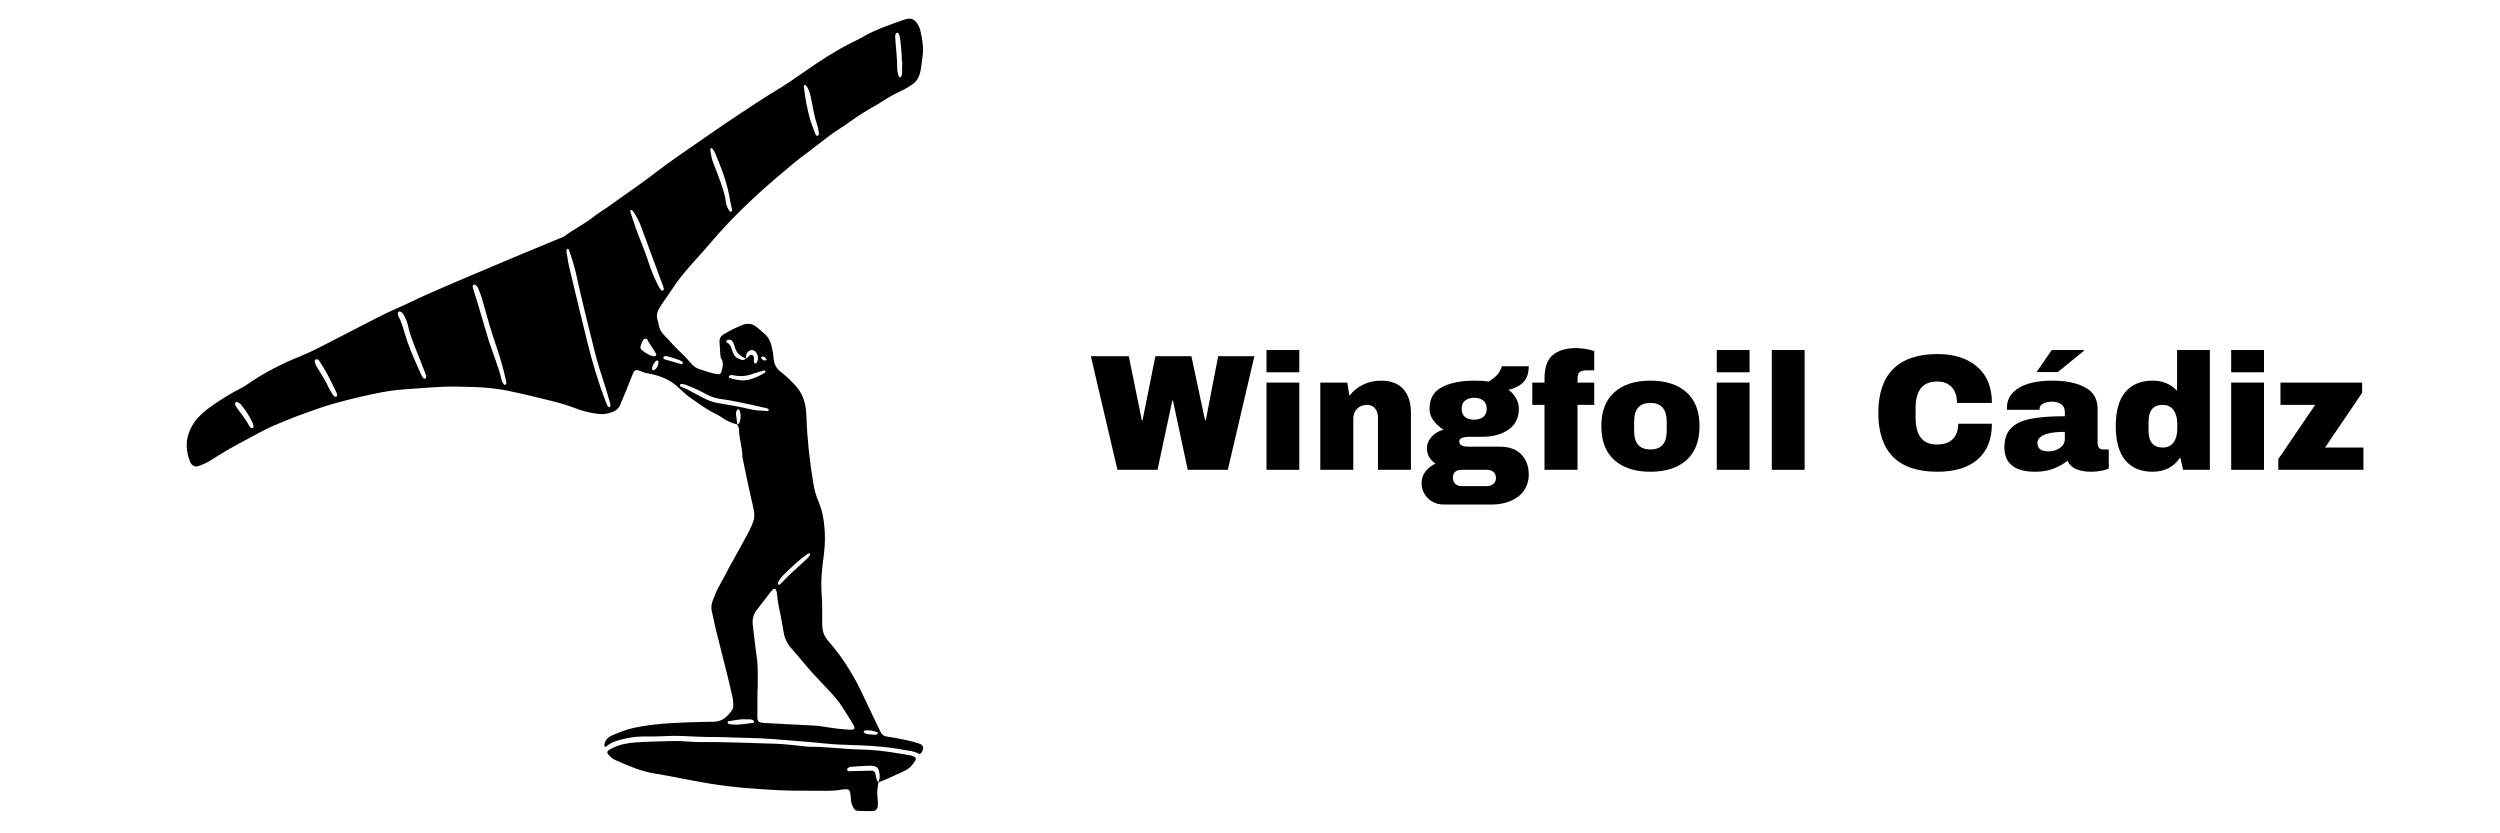
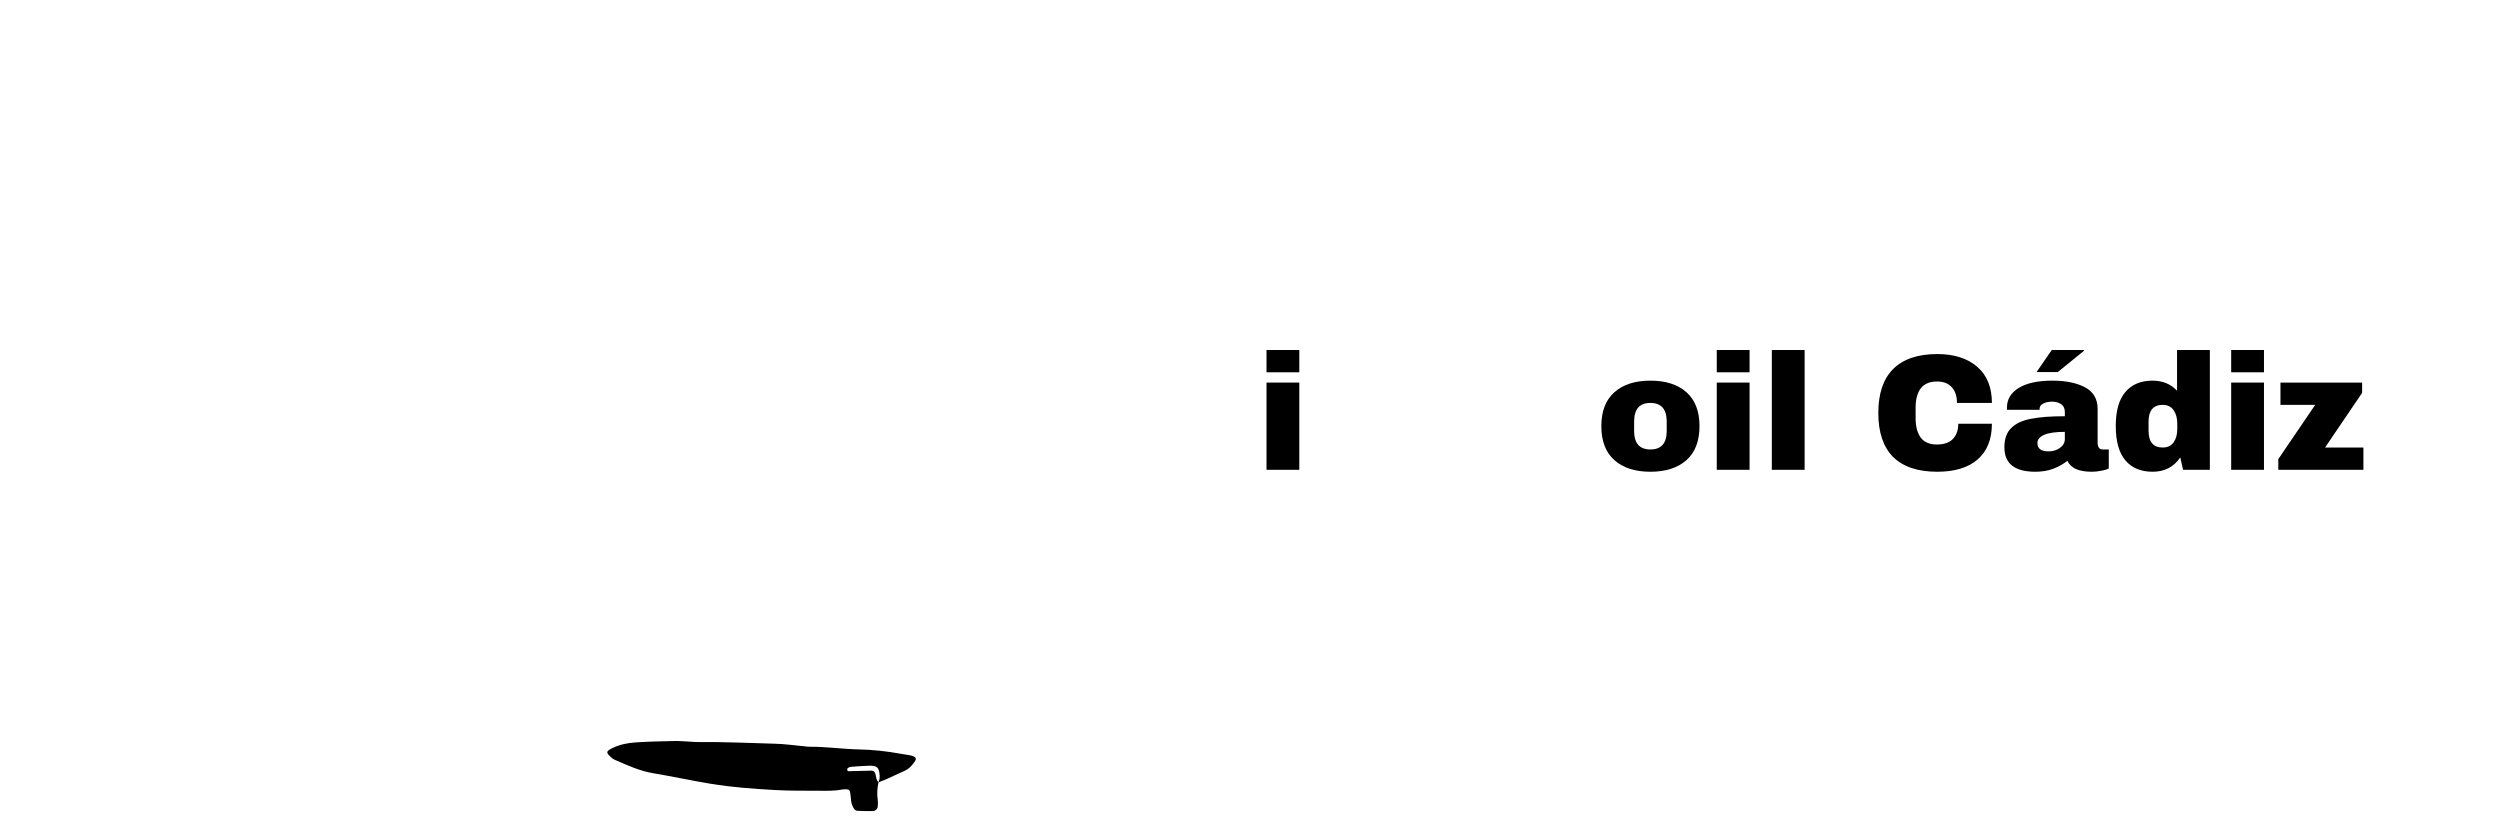
<svg xmlns="http://www.w3.org/2000/svg" width="243" zoomAndPan="magnify" viewBox="0 0 182.25 60.75" height="81" preserveAspectRatio="xMidYMid meet" version="1.0">
  <defs>
    <g />
  </defs>
-   <path fill="#000000" d="M 66.945 54.184 C 66.621 54.082 66.293 53.996 65.957 53.93 C 65.527 53.836 65.094 53.758 64.656 53.695 C 64.438 53.664 64.293 53.574 64.199 53.371 C 63.762 52.449 63.309 51.531 62.879 50.605 C 62.215 49.18 61.383 47.863 60.344 46.684 C 60.121 46.43 60.004 46.145 59.961 45.824 C 59.938 45.664 59.938 45.504 59.938 45.344 C 59.926 44.684 59.957 44.02 59.902 43.363 C 59.828 42.473 59.906 41.598 60.023 40.727 C 60.113 40.086 60.16 39.449 60.129 38.809 C 60.086 38.047 59.977 37.293 59.676 36.582 C 59.488 36.137 59.359 35.684 59.285 35.203 C 59.023 33.598 58.84 31.992 58.789 30.367 C 58.785 30.207 58.77 30.047 58.754 29.887 C 58.684 29.188 58.434 28.57 57.941 28.055 C 57.695 27.793 57.441 27.535 57.16 27.309 C 57.066 27.23 56.969 27.16 56.879 27.082 C 56.594 26.836 56.422 26.539 56.398 26.148 C 56.383 25.891 56.336 25.633 56.281 25.379 C 56.207 25.023 56.09 24.676 55.82 24.414 C 55.605 24.207 55.379 24.012 55.141 23.828 C 54.809 23.57 54.445 23.543 54.062 23.715 C 53.844 23.812 53.621 23.902 53.406 24.008 C 53.176 24.125 52.945 24.254 52.727 24.391 C 52.527 24.52 52.43 24.703 52.453 24.953 C 52.48 25.23 52.484 25.512 52.508 25.793 C 52.516 25.91 52.523 26.043 52.582 26.141 C 52.785 26.477 52.676 26.801 52.582 27.129 C 52.551 27.234 52.465 27.293 52.355 27.281 C 51.891 27.234 51.461 27.055 51.023 26.922 C 50.789 26.852 50.59 26.727 50.422 26.539 C 50.172 26.258 49.922 25.965 49.641 25.711 C 49.195 25.305 48.816 24.84 48.395 24.41 C 48.184 24.199 48.074 23.957 48.016 23.68 C 47.996 23.578 47.988 23.477 47.953 23.387 C 47.809 23.008 47.922 22.68 48.125 22.363 C 48.199 22.242 48.277 22.129 48.355 22.012 C 48.582 21.684 48.82 21.359 49.039 21.023 C 49.418 20.43 49.871 19.895 50.328 19.363 C 50.797 18.82 51.297 18.297 51.762 17.746 C 53.367 15.84 55.18 14.145 57.09 12.547 C 57.594 12.125 58.09 11.688 58.625 11.301 C 59.273 10.828 59.895 10.316 60.535 9.84 C 60.871 9.59 61.238 9.379 61.582 9.137 C 62.156 8.73 62.73 8.332 63.332 7.973 C 63.645 7.789 63.965 7.625 64.266 7.426 C 64.77 7.094 65.293 6.805 65.84 6.555 C 66.074 6.445 66.297 6.301 66.508 6.156 C 66.801 5.953 66.977 5.672 67.066 5.328 C 67.168 4.957 67.184 4.578 67.242 4.203 C 67.344 3.574 67.262 2.965 67.121 2.359 C 67.094 2.242 67.074 2.117 67.027 2.012 C 66.754 1.418 66.488 1.223 65.848 1.457 C 64.887 1.801 63.914 2.117 63.02 2.625 C 62.691 2.812 62.348 2.984 62.008 3.152 C 60.84 3.738 59.754 4.453 58.688 5.199 C 57.93 5.727 57.168 6.25 56.379 6.719 C 55.605 7.184 54.859 7.691 54.105 8.184 C 53.168 8.797 52.242 9.43 51.324 10.074 C 50.148 10.902 48.934 11.688 47.797 12.578 C 47.375 12.91 46.934 13.223 46.492 13.539 C 45.746 14.074 44.992 14.605 44.238 15.137 C 43.93 15.355 43.598 15.547 43.301 15.785 C 42.625 16.32 41.844 16.703 41.152 17.215 C 41.043 17.297 40.898 17.332 40.77 17.387 C 39.68 17.84 38.586 18.289 37.496 18.746 C 36.262 19.266 35.027 19.789 33.793 20.312 C 32.906 20.691 32.023 21.066 31.145 21.457 C 30.395 21.789 29.664 22.164 28.91 22.488 C 28.004 22.879 27.145 23.348 26.27 23.793 C 25.215 24.324 24.172 24.883 23.117 25.414 C 22.672 25.641 22.215 25.844 21.75 26.031 C 20.445 26.559 19.203 27.207 18.047 28.008 C 17.898 28.109 17.746 28.207 17.586 28.289 C 16.891 28.645 16.223 29.051 15.578 29.492 C 14.898 29.961 14.262 30.477 13.895 31.25 C 13.504 32.062 13.535 32.871 13.867 33.688 C 13.875 33.707 13.883 33.727 13.895 33.742 C 14.035 33.98 14.242 34.066 14.504 33.965 C 14.824 33.848 15.133 33.707 15.422 33.52 C 15.875 33.227 16.336 32.945 16.805 32.676 C 17.219 32.438 17.652 32.223 18.07 31.992 C 18.652 31.676 19.227 31.352 19.832 31.082 C 21.004 30.566 22.207 30.117 23.422 29.707 C 24.672 29.289 25.965 28.992 27.254 28.711 C 28.055 28.535 28.867 28.418 29.688 28.367 C 30.566 28.312 31.445 28.23 32.324 28.195 C 32.984 28.168 33.648 28.191 34.309 28.207 C 35.312 28.23 36.309 28.316 37.289 28.543 C 37.699 28.637 38.113 28.715 38.52 28.816 C 39.664 29.113 40.824 29.324 41.934 29.758 C 42.453 29.961 43 30.098 43.559 30.168 C 43.949 30.223 44.316 30.172 44.68 30.023 C 44.91 29.93 45.094 29.785 45.195 29.551 C 45.352 29.184 45.508 28.812 45.66 28.445 C 45.824 28.035 45.977 27.621 46.148 27.215 C 46.25 26.973 46.371 26.93 46.625 27.027 C 46.812 27.102 46.992 27.18 47.195 27.215 C 48.062 27.355 48.852 27.664 49.496 28.285 C 49.785 28.562 50.086 28.836 50.414 29.059 C 50.992 29.453 51.551 29.879 52.191 30.18 C 52.371 30.262 52.539 30.379 52.707 30.488 C 53.023 30.699 53.363 30.859 53.738 30.938 C 53.812 31.055 53.871 31.176 53.875 31.32 C 53.879 32.004 54.129 32.656 54.125 33.344 C 54.363 34.461 54.582 35.582 54.844 36.691 C 55.059 37.625 55.066 37.742 54.668 38.598 C 54.641 38.652 54.617 38.707 54.59 38.762 C 54.215 39.445 53.84 40.129 53.465 40.812 C 53.387 40.953 53.301 41.09 53.227 41.23 C 52.961 41.727 52.715 42.23 52.434 42.715 C 52.23 43.066 52.098 43.441 51.949 43.812 C 51.855 44.059 51.832 44.312 51.895 44.578 C 51.988 44.969 52.059 45.363 52.152 45.75 C 52.445 46.938 52.75 48.117 53.043 49.305 C 53.176 49.828 53.297 50.352 53.41 50.879 C 53.449 51.055 53.449 51.238 53.457 51.418 C 53.461 51.539 53.445 51.66 53.371 51.762 C 53.035 52.227 52.672 52.609 52.02 52.617 C 50.758 52.633 49.496 52.664 48.238 52.766 C 47.555 52.82 46.883 52.926 46.215 53.059 C 45.664 53.172 45.145 53.391 44.629 53.605 C 44.316 53.734 44.105 53.969 44.051 54.32 C 44.047 54.352 44.062 54.402 44.09 54.422 C 44.109 54.441 44.172 54.441 44.191 54.422 C 44.551 54.102 44.992 53.984 45.441 53.875 C 45.891 53.762 46.348 53.699 46.809 53.691 C 47.391 53.684 47.973 53.699 48.551 53.66 C 48.973 53.633 49.391 53.637 49.809 53.656 C 50.352 53.688 50.891 53.707 51.43 53.723 C 51.852 53.734 52.273 53.719 52.691 53.738 C 53.914 53.797 55.137 53.777 56.355 53.879 C 57.234 53.953 58.113 54.016 58.988 54.09 C 59.746 54.152 60.504 54.254 61.262 54.281 C 62.266 54.32 63.266 54.34 64.262 54.438 C 64.781 54.492 65.297 54.551 65.809 54.652 C 66.199 54.73 66.605 54.738 66.969 54.941 C 67.043 54.984 67.121 54.945 67.172 54.867 C 67.395 54.516 67.332 54.305 66.945 54.184 Z M 65.297 2.457 C 65.305 2.426 65.352 2.395 65.387 2.391 C 65.418 2.387 65.473 2.402 65.488 2.43 C 65.531 2.492 65.574 2.566 65.586 2.641 C 65.629 2.918 65.668 3.195 65.691 3.473 C 65.723 3.793 65.73 4.113 65.75 4.434 C 65.758 4.434 65.766 4.434 65.77 4.434 C 65.77 4.711 65.77 4.992 65.762 5.27 C 65.758 5.391 65.746 5.512 65.676 5.613 C 65.664 5.629 65.641 5.645 65.625 5.645 C 65.594 5.637 65.539 5.625 65.531 5.602 C 65.484 5.43 65.41 5.254 65.41 5.082 C 65.418 4.277 65.305 3.484 65.258 2.688 C 65.254 2.609 65.273 2.531 65.297 2.457 Z M 58.668 6.191 C 58.68 6.184 58.711 6.191 58.723 6.203 C 58.773 6.262 58.828 6.32 58.867 6.387 C 59.02 6.672 59.094 6.984 59.152 7.297 C 59.27 7.922 59.379 8.551 59.586 9.156 C 59.648 9.344 59.672 9.543 59.699 9.742 C 59.707 9.789 59.668 9.871 59.629 9.891 C 59.547 9.926 59.477 9.867 59.449 9.789 C 59.293 9.359 59.105 8.934 58.996 8.492 C 58.836 7.836 58.695 7.172 58.621 6.453 C 58.613 6.418 58.594 6.34 58.594 6.262 C 58.594 6.238 58.637 6.211 58.668 6.191 Z M 51.824 10.801 C 51.852 10.789 51.914 10.809 51.93 10.832 C 52.008 10.945 52.09 11.062 52.145 11.188 C 52.605 12.293 53.039 13.41 53.223 14.605 C 53.262 14.859 53.332 15.109 53.383 15.355 C 53.344 15.391 53.32 15.418 53.289 15.434 C 53.277 15.441 53.246 15.438 53.234 15.426 C 53.191 15.383 53.145 15.344 53.117 15.293 C 53.008 15.102 52.934 14.895 52.906 14.676 C 52.836 14.094 52.625 13.555 52.43 13.008 C 52.293 12.633 52.152 12.258 52.004 11.891 C 51.871 11.57 51.832 11.238 51.777 10.902 C 51.773 10.871 51.797 10.812 51.824 10.801 Z M 18.422 31.199 C 18.395 31.215 18.34 31.219 18.312 31.203 C 18.266 31.172 18.215 31.133 18.188 31.082 C 17.953 30.613 17.617 30.219 17.316 29.797 C 17.238 29.684 17.145 29.578 17.133 29.43 C 17.129 29.383 17.195 29.305 17.242 29.309 C 17.281 29.312 17.328 29.309 17.355 29.328 C 17.438 29.383 17.527 29.438 17.586 29.512 C 17.918 29.938 18.223 30.379 18.438 30.879 C 18.465 30.949 18.477 31.031 18.484 31.105 C 18.484 31.137 18.453 31.184 18.422 31.199 Z M 24.551 28.887 C 24.539 28.914 24.48 28.945 24.461 28.938 C 24.406 28.918 24.348 28.887 24.316 28.844 C 24.195 28.66 24.062 28.48 23.973 28.285 C 23.77 27.832 23.508 27.41 23.246 26.988 C 23.121 26.785 22.984 26.586 22.938 26.348 C 22.926 26.281 23.016 26.172 23.078 26.184 C 23.16 26.191 23.227 26.234 23.27 26.301 C 23.461 26.605 23.66 26.902 23.832 27.219 C 24.074 27.672 24.293 28.141 24.523 28.602 C 24.566 28.691 24.598 28.789 24.551 28.887 Z M 31.055 27.531 C 31.043 27.562 31.016 27.605 30.984 27.617 C 30.953 27.625 30.898 27.609 30.879 27.586 C 30.816 27.508 30.762 27.426 30.719 27.336 C 30.613 27.121 30.523 26.898 30.422 26.68 C 30.066 25.895 29.738 25.102 29.496 24.273 C 29.371 23.852 29.254 23.43 29.035 23.039 C 29 22.977 29 22.887 29.004 22.809 C 29.012 22.75 29.066 22.711 29.129 22.703 C 29.238 22.719 29.312 22.785 29.371 22.867 C 29.562 23.156 29.691 23.473 29.758 23.805 C 29.844 24.223 29.988 24.613 30.137 25.008 C 30.293 25.418 30.461 25.824 30.621 26.234 C 30.754 26.57 30.883 26.906 31.012 27.238 C 31.051 27.332 31.09 27.43 31.055 27.531 Z M 36.891 28 C 36.879 28.02 36.867 28.047 36.852 28.047 C 36.812 28.051 36.754 28.055 36.742 28.035 C 36.68 27.938 36.598 27.836 36.574 27.727 C 36.348 26.73 35.934 25.793 35.629 24.824 C 35.371 24.004 35.145 23.176 34.898 22.352 C 34.789 21.988 34.672 21.629 34.559 21.266 C 34.52 21.133 34.484 20.996 34.453 20.883 C 34.48 20.824 34.492 20.766 34.516 20.758 C 34.566 20.75 34.641 20.742 34.676 20.773 C 34.75 20.836 34.82 20.918 34.855 21.004 C 34.957 21.242 35.051 21.488 35.125 21.734 C 35.328 22.426 35.512 23.121 35.719 23.809 C 35.887 24.363 36.066 24.914 36.254 25.465 C 36.508 26.203 36.703 26.953 36.883 27.711 C 36.906 27.809 36.941 27.906 36.891 28 Z M 44.496 29.605 C 44.492 29.637 44.453 29.68 44.426 29.684 C 44.395 29.688 44.34 29.668 44.324 29.641 C 44.273 29.559 44.23 29.465 44.195 29.375 C 43.625 27.918 43.184 26.422 42.809 24.906 C 42.367 23.117 41.938 21.328 41.512 19.535 C 41.414 19.129 41.355 18.711 41.293 18.359 C 41.309 18.254 41.309 18.215 41.32 18.18 C 41.324 18.164 41.348 18.148 41.363 18.141 C 41.379 18.137 41.406 18.137 41.418 18.148 C 41.445 18.176 41.477 18.207 41.488 18.242 C 41.676 18.793 41.859 19.344 41.984 19.91 C 42.387 21.77 42.859 23.613 43.309 25.461 C 43.551 26.477 43.898 27.453 44.203 28.449 C 44.301 28.773 44.398 29.102 44.488 29.43 C 44.504 29.484 44.504 29.547 44.496 29.605 Z M 56.699 42.516 C 56.785 42.289 56.934 42.098 57.105 41.93 C 57.676 41.375 58.238 40.809 58.902 40.363 C 58.934 40.344 58.977 40.344 59.016 40.34 C 59.027 40.34 59.043 40.367 59.055 40.383 C 59.055 40.402 59.066 40.43 59.059 40.441 C 58.988 40.539 58.926 40.645 58.84 40.723 C 58.402 41.129 57.957 41.527 57.52 41.938 C 57.344 42.098 57.188 42.281 57.02 42.453 C 56.965 42.508 56.91 42.566 56.848 42.613 C 56.82 42.629 56.766 42.629 56.738 42.613 C 56.715 42.598 56.691 42.543 56.699 42.516 Z M 55.5 26.043 C 55.523 26.02 55.559 25.984 55.586 25.988 C 55.719 25.988 55.801 26.07 55.863 26.176 C 55.871 26.191 55.863 26.215 55.863 26.234 C 55.848 26.246 55.836 26.27 55.82 26.273 C 55.695 26.309 55.562 26.238 55.492 26.098 C 55.484 26.082 55.488 26.051 55.5 26.043 Z M 55.801 27.09 C 55.781 27.121 55.766 27.168 55.738 27.184 C 55.375 27.398 54.996 27.578 54.586 27.68 C 54.414 27.723 54.23 27.723 54.133 27.734 C 53.754 27.703 53.461 27.648 53.176 27.551 C 53.152 27.543 53.125 27.488 53.129 27.457 C 53.133 27.426 53.164 27.387 53.191 27.371 C 53.328 27.316 53.469 27.352 53.605 27.379 C 54.094 27.477 54.555 27.379 55.012 27.211 C 55.25 27.121 55.504 27.066 55.754 26.996 C 55.762 26.992 55.785 27.02 55.797 27.035 C 55.805 27.051 55.805 27.074 55.801 27.09 Z M 54.562 25.617 C 54.723 25.48 54.965 25.496 55.094 25.656 C 55.281 25.895 55.301 26.156 55.176 26.43 C 55.164 26.457 55.121 26.484 55.086 26.492 C 55.012 26.512 54.988 26.457 54.973 26.398 C 54.914 26.223 55.062 25.957 54.82 25.875 C 54.645 25.816 54.551 26.055 54.402 26.137 C 54.363 25.938 54.398 25.758 54.562 25.617 Z M 52.957 24.836 C 52.988 24.797 53.059 24.773 53.113 24.766 C 53.242 24.746 53.352 24.801 53.414 24.914 C 53.48 25.035 53.539 25.164 53.57 25.297 C 53.648 25.633 53.844 25.863 54.141 26.02 C 54.223 26.062 54.305 26.105 54.391 26.145 C 54.27 26.223 54.148 26.277 54.004 26.219 C 53.797 26.137 53.594 26.051 53.492 25.836 C 53.426 25.691 53.371 25.543 53.32 25.391 C 53.266 25.215 53.184 25.066 53.004 24.984 C 52.949 24.961 52.922 24.883 52.957 24.836 Z M 46.328 16.574 C 46.199 16.195 46.07 15.82 45.949 15.441 C 45.934 15.387 45.957 15.32 46.02 15.301 C 46.047 15.297 46.094 15.328 46.117 15.355 C 46.156 15.398 46.188 15.449 46.219 15.5 C 46.445 15.832 46.617 16.191 46.754 16.566 C 47.023 17.297 47.289 18.027 47.559 18.754 C 47.816 19.445 48.074 20.137 48.328 20.828 C 48.363 20.922 48.383 21.016 48.406 21.098 C 48.355 21.141 48.332 21.168 48.301 21.188 C 48.285 21.199 48.254 21.199 48.246 21.191 C 48.18 21.117 48.105 21.047 48.059 20.965 C 47.754 20.379 47.484 19.777 47.289 19.148 C 47.016 18.273 46.633 17.438 46.328 16.574 Z M 46.773 25.504 C 46.691 25.434 46.668 25.34 46.699 25.238 C 46.727 25.141 46.758 25.047 46.805 24.957 C 46.863 24.84 46.902 24.676 47.078 24.691 C 47.223 24.699 47.227 24.855 47.293 24.949 C 47.438 25.164 47.578 25.379 47.715 25.598 C 47.77 25.68 47.809 25.77 47.848 25.844 C 47.816 25.895 47.801 25.945 47.773 25.953 C 47.719 25.969 47.652 25.977 47.602 25.965 C 47.285 25.883 47.023 25.707 46.773 25.504 Z M 47.672 26.988 C 47.656 27 47.633 26.992 47.613 26.992 C 47.586 26.965 47.559 26.941 47.535 26.914 C 47.527 26.902 47.523 26.875 47.527 26.859 C 47.562 26.641 47.668 26.457 47.824 26.305 C 47.848 26.281 47.902 26.273 47.934 26.281 C 47.961 26.289 48.004 26.332 48.004 26.355 C 48.012 26.629 47.902 26.844 47.672 26.988 Z M 48.449 26.195 C 48.391 26.176 48.352 26.129 48.363 26.059 C 48.379 25.992 48.426 25.965 48.492 25.961 C 48.512 25.957 48.531 25.961 48.59 25.961 C 48.953 26.066 49.367 26.148 49.734 26.359 C 49.762 26.375 49.781 26.426 49.781 26.461 C 49.773 26.531 49.711 26.559 49.656 26.543 C 49.254 26.43 48.852 26.312 48.449 26.195 Z M 53.887 30.855 C 53.871 30.891 53.797 30.902 53.746 30.926 C 53.715 30.695 53.684 30.469 53.66 30.238 C 53.645 30.121 53.66 30.004 53.727 29.898 C 53.746 29.871 53.785 29.84 53.816 29.836 C 53.848 29.836 53.902 29.859 53.91 29.887 C 54.023 30.211 54.02 30.535 53.887 30.855 Z M 53.523 29.59 C 53.129 29.527 52.734 29.445 52.34 29.383 C 51.922 29.312 51.535 29.156 51.164 28.953 C 50.809 28.762 50.461 28.57 50.105 28.387 C 49.945 28.305 49.773 28.25 49.613 28.176 C 49.586 28.164 49.562 28.105 49.566 28.074 C 49.57 28.047 49.613 28 49.641 28 C 49.738 28.004 49.844 28 49.934 28.031 C 50.215 28.137 50.492 28.25 50.766 28.375 C 51.035 28.5 51.305 28.637 51.57 28.781 C 51.926 28.973 52.301 29.062 52.707 29.113 C 53.363 29.195 54.008 29.352 54.652 29.48 C 55.062 29.566 55.473 29.664 55.883 29.758 C 55.992 29.781 56.07 29.852 56.043 29.898 C 55.992 29.98 55.906 29.965 55.832 29.965 C 55.789 29.965 55.75 29.957 55.711 29.953 C 55.652 29.949 55.59 29.941 55.496 29.934 C 54.844 29.926 54.195 29.691 53.523 29.59 Z M 54.922 52.695 C 54.336 52.754 53.75 52.898 53.152 52.785 C 53.133 52.781 53.113 52.773 53.098 52.758 C 53.074 52.73 53.039 52.699 53.039 52.668 C 53.035 52.641 53.066 52.586 53.09 52.582 C 53.52 52.523 53.945 52.406 54.387 52.441 C 54.562 52.453 54.75 52.402 54.91 52.508 C 54.938 52.523 54.965 52.566 54.965 52.602 C 54.969 52.633 54.941 52.695 54.922 52.695 Z M 61.98 53.195 C 61.66 53.176 61.34 53.156 61.023 53.117 C 60.605 53.066 60.191 52.992 59.777 52.934 C 59.656 52.914 59.535 52.906 59.418 52.898 C 58.355 52.844 57.297 52.789 56.238 52.734 C 56.059 52.727 55.875 52.719 55.695 52.703 C 55.266 52.664 55.211 52.605 55.211 52.195 C 55.211 51.633 55.215 51.074 55.219 50.512 C 55.219 50.434 55.219 50.352 55.219 50.273 C 55.227 50.273 55.23 50.273 55.234 50.273 C 55.238 49.93 55.246 49.59 55.242 49.25 C 55.242 48.75 55.227 48.25 55.148 47.754 C 55.039 47.043 54.98 46.32 54.883 45.609 C 54.824 45.168 54.91 44.781 55.195 44.43 C 55.531 44.008 55.852 43.57 56.184 43.145 C 56.246 43.066 56.32 42.996 56.398 42.938 C 56.449 42.898 56.527 42.926 56.555 42.977 C 56.598 43.062 56.633 43.16 56.641 43.258 C 56.684 43.859 56.82 44.445 56.941 45.035 C 57.004 45.348 57.059 45.664 57.105 45.98 C 57.172 46.449 57.34 46.863 57.656 47.223 C 58.066 47.691 58.465 48.168 58.863 48.641 C 59.438 49.312 60.062 49.93 60.656 50.582 C 60.898 50.848 61.129 51.129 61.328 51.426 C 61.641 51.891 61.93 52.371 62.219 52.855 C 62.371 53.109 62.297 53.211 61.98 53.195 Z M 63.918 53.543 C 63.844 53.559 63.766 53.559 63.691 53.562 C 63.457 53.52 63.211 53.574 63.008 53.422 C 62.98 53.402 62.953 53.359 62.957 53.328 C 62.961 53.301 63.004 53.262 63.031 53.258 C 63.348 53.203 63.652 53.262 63.949 53.383 C 63.973 53.391 64 53.445 63.996 53.473 C 63.992 53.5 63.949 53.535 63.918 53.543 Z M 63.918 53.543 " fill-opacity="1" fill-rule="nonzero" />
  <path fill="#000000" d="M 66.633 55.156 C 66.539 55.117 66.445 55.078 66.348 55.062 C 66.109 55.016 65.871 54.988 65.637 54.945 C 64.629 54.762 63.617 54.652 62.594 54.633 C 61.395 54.605 60.199 54.426 58.996 54.438 C 58.84 54.441 58.68 54.406 58.52 54.391 C 57.863 54.332 57.203 54.238 56.547 54.219 C 54.645 54.164 52.742 54.078 50.84 54.094 C 50.68 54.098 50.52 54.078 50.359 54.07 C 49.961 54.051 49.559 54.012 49.16 54.02 C 48.219 54.039 47.277 54.059 46.34 54.121 C 45.781 54.16 45.227 54.262 44.711 54.504 C 44.117 54.777 44.168 54.871 44.621 55.273 C 44.695 55.336 44.793 55.379 44.883 55.418 C 45.781 55.812 46.668 56.211 47.652 56.375 C 49.035 56.605 50.402 56.906 51.785 57.133 C 53.352 57.395 54.926 57.504 56.504 57.594 C 57.543 57.652 58.59 57.641 59.629 57.645 C 60.211 57.648 60.793 57.672 61.367 57.559 C 61.465 57.539 61.566 57.543 61.668 57.539 C 61.875 57.539 61.949 57.598 61.984 57.816 C 62.012 57.996 62.027 58.176 62.043 58.355 C 62.059 58.559 62.133 58.742 62.234 58.918 C 62.297 59.027 62.391 59.105 62.523 59.109 C 62.883 59.121 63.242 59.133 63.602 59.129 C 63.828 59.129 63.973 58.984 63.992 58.754 C 64.008 58.598 64.008 58.434 63.984 58.277 C 63.922 57.855 63.953 57.441 64.043 57.031 C 64.246 56.949 64.449 56.879 64.648 56.789 C 65.086 56.594 65.52 56.391 65.957 56.188 C 66.297 56.031 66.531 55.758 66.727 55.449 C 66.801 55.336 66.758 55.203 66.633 55.156 Z M 64.039 57.02 C 63.867 56.859 63.875 56.629 63.82 56.422 C 63.777 56.266 63.68 56.176 63.523 56.18 C 63.051 56.188 62.574 56.203 62.098 56.215 C 62.02 56.219 61.938 56.23 61.863 56.219 C 61.801 56.211 61.754 56.168 61.762 56.098 C 61.766 56.062 61.777 56.012 61.801 55.996 C 61.867 55.953 61.941 55.91 62.016 55.902 C 62.473 55.871 62.926 55.832 63.383 55.82 C 63.945 55.812 64.082 55.957 64.125 56.512 C 64.137 56.691 64.117 56.859 64.039 57.02 Z M 64.039 57.02 " fill-opacity="1" fill-rule="nonzero" />
  <g fill="#000000" fill-opacity="1">
    <g transform="translate(79.461, 34.249)">
      <g>
-         <path d="M 7.125 0 L 6.047 -5.047 L 6 -5.047 L 4.922 0 L 2 0 L 0.062 -8.281 L 2.828 -8.281 L 3.781 -3.594 L 3.828 -3.594 L 4.766 -8.281 L 7.391 -8.281 L 8.391 -3.594 L 8.438 -3.594 L 9.344 -8.281 L 11.984 -8.281 L 10.047 0 Z M 7.125 0 " />
-       </g>
+         </g>
    </g>
  </g>
  <g fill="#000000" fill-opacity="1">
    <g transform="translate(91.516, 34.249)">
      <g>
        <path d="M 0.812 -7.109 L 0.812 -8.734 L 3.203 -8.734 L 3.203 -7.109 Z M 0.812 0 L 0.812 -6.359 L 3.203 -6.359 L 3.203 0 Z M 0.812 0 " />
      </g>
    </g>
  </g>
  <g fill="#000000" fill-opacity="1">
    <g transform="translate(95.53, 34.249)">
      <g>
-         <path d="M 5.109 -6.5 C 5.848 -6.5 6.398 -6.297 6.766 -5.891 C 7.141 -5.484 7.328 -4.895 7.328 -4.125 L 7.328 0 L 4.922 0 L 4.922 -3.828 C 4.922 -4.098 4.848 -4.316 4.703 -4.484 C 4.566 -4.648 4.375 -4.734 4.125 -4.734 C 3.82 -4.734 3.578 -4.633 3.391 -4.438 C 3.211 -4.25 3.125 -4.016 3.125 -3.734 L 3.125 0 L 0.719 0 L 0.719 -6.359 L 2.688 -6.359 L 2.844 -5.391 C 3.094 -5.734 3.422 -6.004 3.828 -6.203 C 4.234 -6.398 4.66 -6.5 5.109 -6.5 Z M 5.109 -6.5 " />
-       </g>
+         </g>
    </g>
  </g>
  <g fill="#000000" fill-opacity="1">
    <g transform="translate(103.57, 34.249)">
      <g>
-         <path d="M 7.875 -7.547 C 7.875 -7.055 7.75 -6.676 7.5 -6.406 C 7.258 -6.145 6.895 -5.953 6.406 -5.828 C 6.645 -5.648 6.828 -5.441 6.953 -5.203 C 7.086 -4.973 7.156 -4.723 7.156 -4.453 C 7.156 -3.785 6.898 -3.273 6.391 -2.922 C 5.879 -2.578 5.242 -2.406 4.484 -2.406 L 3.562 -2.406 C 3.062 -2.406 2.812 -2.289 2.812 -2.062 C 2.812 -1.945 2.863 -1.852 2.969 -1.781 C 3.082 -1.719 3.281 -1.688 3.562 -1.688 L 5.734 -1.688 C 6.441 -1.688 6.973 -1.5 7.328 -1.125 C 7.691 -0.758 7.875 -0.27 7.875 0.344 C 7.875 0.801 7.754 1.195 7.516 1.531 C 7.273 1.863 6.945 2.113 6.531 2.281 C 6.125 2.445 5.68 2.531 5.203 2.531 L 1.656 2.531 C 1.375 2.531 1.109 2.461 0.859 2.328 C 0.617 2.191 0.426 2.004 0.281 1.766 C 0.133 1.523 0.062 1.258 0.062 0.969 C 0.062 0.656 0.156 0.375 0.344 0.125 C 0.539 -0.125 0.785 -0.316 1.078 -0.453 C 0.879 -0.586 0.723 -0.75 0.609 -0.938 C 0.504 -1.133 0.453 -1.344 0.453 -1.562 C 0.453 -1.875 0.566 -2.156 0.797 -2.406 C 1.023 -2.664 1.312 -2.836 1.656 -2.922 C 1.344 -3.129 1.094 -3.363 0.906 -3.625 C 0.727 -3.883 0.641 -4.156 0.641 -4.438 C 0.641 -5.176 0.938 -5.703 1.531 -6.016 C 2.133 -6.336 2.93 -6.5 3.922 -6.5 C 4.348 -6.5 4.695 -6.477 4.969 -6.438 C 5.352 -6.688 5.602 -6.91 5.719 -7.109 C 5.844 -7.316 5.906 -7.461 5.906 -7.547 Z M 3.891 -5.25 C 3.629 -5.25 3.41 -5.18 3.234 -5.047 C 3.066 -4.91 2.984 -4.711 2.984 -4.453 C 2.984 -4.191 3.062 -3.992 3.219 -3.859 C 3.375 -3.723 3.598 -3.656 3.891 -3.656 C 4.18 -3.656 4.406 -3.723 4.562 -3.859 C 4.727 -3.992 4.812 -4.191 4.812 -4.453 C 4.812 -4.723 4.727 -4.922 4.562 -5.047 C 4.406 -5.18 4.18 -5.25 3.891 -5.25 Z M 2.969 0 C 2.781 0 2.629 0.047 2.516 0.141 C 2.398 0.242 2.344 0.391 2.344 0.578 C 2.344 0.766 2.398 0.91 2.516 1.016 C 2.641 1.129 2.789 1.188 2.969 1.188 L 4.844 1.188 C 5.02 1.188 5.172 1.133 5.297 1.031 C 5.422 0.926 5.484 0.781 5.484 0.594 C 5.484 0.406 5.422 0.258 5.297 0.156 C 5.18 0.051 5.031 0 4.844 0 Z M 2.969 0 " />
-       </g>
+         </g>
    </g>
  </g>
  <g fill="#000000" fill-opacity="1">
    <g transform="translate(111.61, 34.249)">
      <g>
-         <path d="M 3.312 -8.875 C 3.488 -8.875 3.707 -8.852 3.969 -8.812 C 4.238 -8.77 4.453 -8.719 4.609 -8.656 L 4.609 -7.25 L 4.062 -7.25 C 3.801 -7.25 3.625 -7.203 3.531 -7.109 C 3.438 -7.016 3.391 -6.848 3.391 -6.609 L 3.391 -6.359 L 4.609 -6.359 L 4.609 -4.734 L 3.391 -4.734 L 3.391 0 L 0.984 0 L 0.984 -4.734 L 0.094 -4.734 L 0.094 -6.359 L 0.984 -6.359 L 0.984 -6.625 C 0.984 -7.445 1.18 -8.023 1.578 -8.359 C 1.984 -8.703 2.562 -8.875 3.312 -8.875 Z M 3.312 -8.875 " />
-       </g>
+         </g>
    </g>
  </g>
  <g fill="#000000" fill-opacity="1">
    <g transform="translate(116.3, 34.249)">
      <g>
        <path d="M 4.016 -6.5 C 5.129 -6.5 6.004 -6.219 6.641 -5.656 C 7.273 -5.094 7.594 -4.27 7.594 -3.188 C 7.594 -2.094 7.273 -1.266 6.641 -0.703 C 6.004 -0.141 5.129 0.141 4.016 0.141 C 2.898 0.141 2.023 -0.141 1.391 -0.703 C 0.754 -1.266 0.438 -2.094 0.438 -3.188 C 0.438 -4.27 0.754 -5.094 1.391 -5.656 C 2.023 -6.219 2.898 -6.5 4.016 -6.5 Z M 4.016 -4.875 C 3.223 -4.875 2.828 -4.422 2.828 -3.516 L 2.828 -2.828 C 2.828 -1.93 3.223 -1.484 4.016 -1.484 C 4.805 -1.484 5.203 -1.93 5.203 -2.828 L 5.203 -3.516 C 5.203 -4.422 4.805 -4.875 4.016 -4.875 Z M 4.016 -4.875 " />
      </g>
    </g>
  </g>
  <g fill="#000000" fill-opacity="1">
    <g transform="translate(124.34, 34.249)">
      <g>
        <path d="M 0.812 -7.109 L 0.812 -8.734 L 3.203 -8.734 L 3.203 -7.109 Z M 0.812 0 L 0.812 -6.359 L 3.203 -6.359 L 3.203 0 Z M 0.812 0 " />
      </g>
    </g>
  </g>
  <g fill="#000000" fill-opacity="1">
    <g transform="translate(128.354, 34.249)">
      <g>
        <path d="M 0.812 0 L 0.812 -8.734 L 3.203 -8.734 L 3.203 0 Z M 0.812 0 " />
      </g>
    </g>
  </g>
  <g fill="#000000" fill-opacity="1">
    <g transform="translate(132.368, 34.249)">
      <g />
    </g>
  </g>
  <g fill="#000000" fill-opacity="1">
    <g transform="translate(136.382, 34.249)">
      <g>
        <path d="M 4.844 -8.438 C 6.07 -8.438 7.039 -8.129 7.75 -7.516 C 8.469 -6.898 8.828 -6.02 8.828 -4.875 L 6.281 -4.875 C 6.281 -5.363 6.156 -5.742 5.906 -6.016 C 5.656 -6.297 5.297 -6.438 4.828 -6.438 C 4.297 -6.438 3.898 -6.27 3.641 -5.938 C 3.391 -5.602 3.266 -5.133 3.266 -4.531 L 3.266 -3.766 C 3.266 -3.16 3.391 -2.688 3.641 -2.344 C 3.898 -2.008 4.289 -1.844 4.812 -1.844 C 5.32 -1.844 5.707 -1.973 5.969 -2.234 C 6.238 -2.504 6.375 -2.879 6.375 -3.359 L 8.828 -3.359 C 8.828 -2.223 8.477 -1.352 7.781 -0.75 C 7.094 -0.156 6.113 0.141 4.844 0.141 C 3.426 0.141 2.352 -0.219 1.625 -0.938 C 0.906 -1.664 0.547 -2.734 0.547 -4.141 C 0.547 -5.555 0.906 -6.625 1.625 -7.344 C 2.352 -8.07 3.426 -8.438 4.844 -8.438 Z M 4.844 -8.438 " />
      </g>
    </g>
  </g>
  <g fill="#000000" fill-opacity="1">
    <g transform="translate(145.761, 34.249)">
      <g>
        <path d="M 2.703 -7.125 L 3.812 -8.734 L 6.141 -8.734 L 6.172 -8.688 L 4.25 -7.125 Z M 3.859 -6.5 C 4.836 -6.5 5.629 -6.336 6.234 -6.016 C 6.848 -5.691 7.156 -5.164 7.156 -4.438 L 7.156 -1.953 C 7.156 -1.816 7.188 -1.703 7.25 -1.609 C 7.312 -1.523 7.41 -1.484 7.547 -1.484 L 7.969 -1.484 L 7.969 -0.094 C 7.945 -0.082 7.883 -0.055 7.781 -0.016 C 7.688 0.016 7.547 0.047 7.359 0.078 C 7.172 0.117 6.957 0.141 6.719 0.141 C 6.25 0.141 5.863 0.07 5.562 -0.062 C 5.27 -0.207 5.066 -0.406 4.953 -0.656 C 4.648 -0.414 4.305 -0.223 3.922 -0.078 C 3.547 0.066 3.109 0.141 2.609 0.141 C 1.109 0.141 0.359 -0.453 0.359 -1.641 C 0.359 -2.254 0.523 -2.723 0.859 -3.047 C 1.191 -3.379 1.672 -3.602 2.297 -3.719 C 2.922 -3.844 3.742 -3.906 4.766 -3.906 L 4.766 -4.219 C 4.766 -4.469 4.676 -4.656 4.5 -4.781 C 4.32 -4.906 4.098 -4.969 3.828 -4.969 C 3.578 -4.969 3.363 -4.922 3.188 -4.828 C 3.008 -4.742 2.922 -4.609 2.922 -4.422 L 2.922 -4.375 L 0.547 -4.375 C 0.547 -4.414 0.547 -4.473 0.547 -4.547 C 0.547 -5.141 0.832 -5.613 1.406 -5.969 C 1.977 -6.32 2.797 -6.5 3.859 -6.5 Z M 4.766 -2.766 C 4.078 -2.766 3.57 -2.691 3.25 -2.547 C 2.926 -2.398 2.766 -2.203 2.766 -1.953 C 2.766 -1.547 3.035 -1.344 3.578 -1.344 C 3.891 -1.344 4.164 -1.426 4.406 -1.594 C 4.645 -1.77 4.766 -1.984 4.766 -2.234 Z M 4.766 -2.766 " />
      </g>
    </g>
  </g>
  <g fill="#000000" fill-opacity="1">
    <g transform="translate(153.801, 34.249)">
      <g>
        <path d="M 5.344 0 L 5.141 -0.906 C 4.672 -0.207 4 0.141 3.125 0.141 C 2.258 0.141 1.594 -0.141 1.125 -0.703 C 0.664 -1.266 0.438 -2.094 0.438 -3.188 C 0.438 -4.281 0.664 -5.102 1.125 -5.656 C 1.594 -6.219 2.258 -6.5 3.125 -6.5 C 3.852 -6.5 4.445 -6.254 4.906 -5.766 L 4.906 -8.734 L 7.297 -8.734 L 7.297 0 Z M 3.859 -4.734 C 3.172 -4.734 2.828 -4.32 2.828 -3.5 L 2.828 -2.859 C 2.828 -2.035 3.172 -1.625 3.859 -1.625 C 4.211 -1.625 4.477 -1.75 4.656 -2 C 4.832 -2.25 4.922 -2.57 4.922 -2.969 L 4.922 -3.375 C 4.922 -3.77 4.832 -4.094 4.656 -4.344 C 4.477 -4.602 4.211 -4.734 3.859 -4.734 Z M 3.859 -4.734 " />
      </g>
    </g>
  </g>
  <g fill="#000000" fill-opacity="1">
    <g transform="translate(161.841, 34.249)">
      <g>
        <path d="M 0.812 -7.109 L 0.812 -8.734 L 3.203 -8.734 L 3.203 -7.109 Z M 0.812 0 L 0.812 -6.359 L 3.203 -6.359 L 3.203 0 Z M 0.812 0 " />
      </g>
    </g>
  </g>
  <g fill="#000000" fill-opacity="1">
    <g transform="translate(165.855, 34.249)">
      <g>
        <path d="M 3.641 -1.625 L 6.438 -1.625 L 6.438 0 L 0.234 0 L 0.234 -0.781 L 2.922 -4.734 L 0.391 -4.734 L 0.391 -6.359 L 6.344 -6.359 L 6.344 -5.609 Z M 3.641 -1.625 " />
      </g>
    </g>
  </g>
</svg>